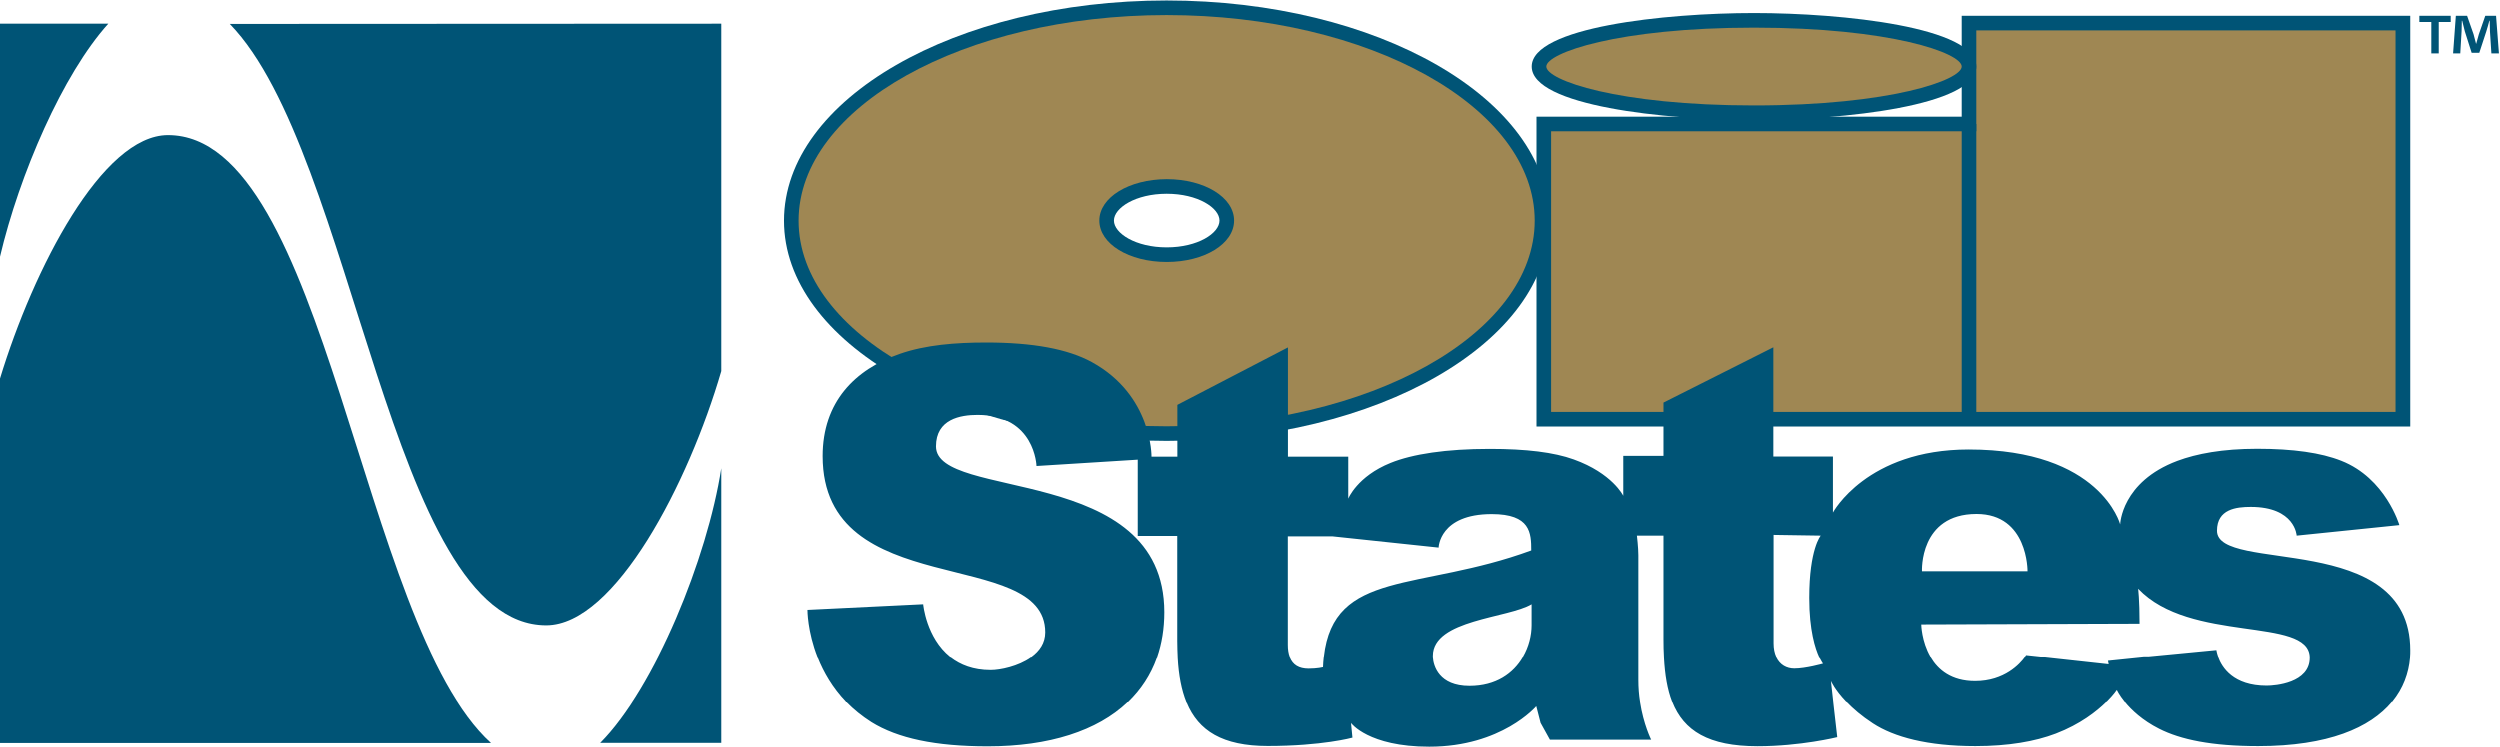
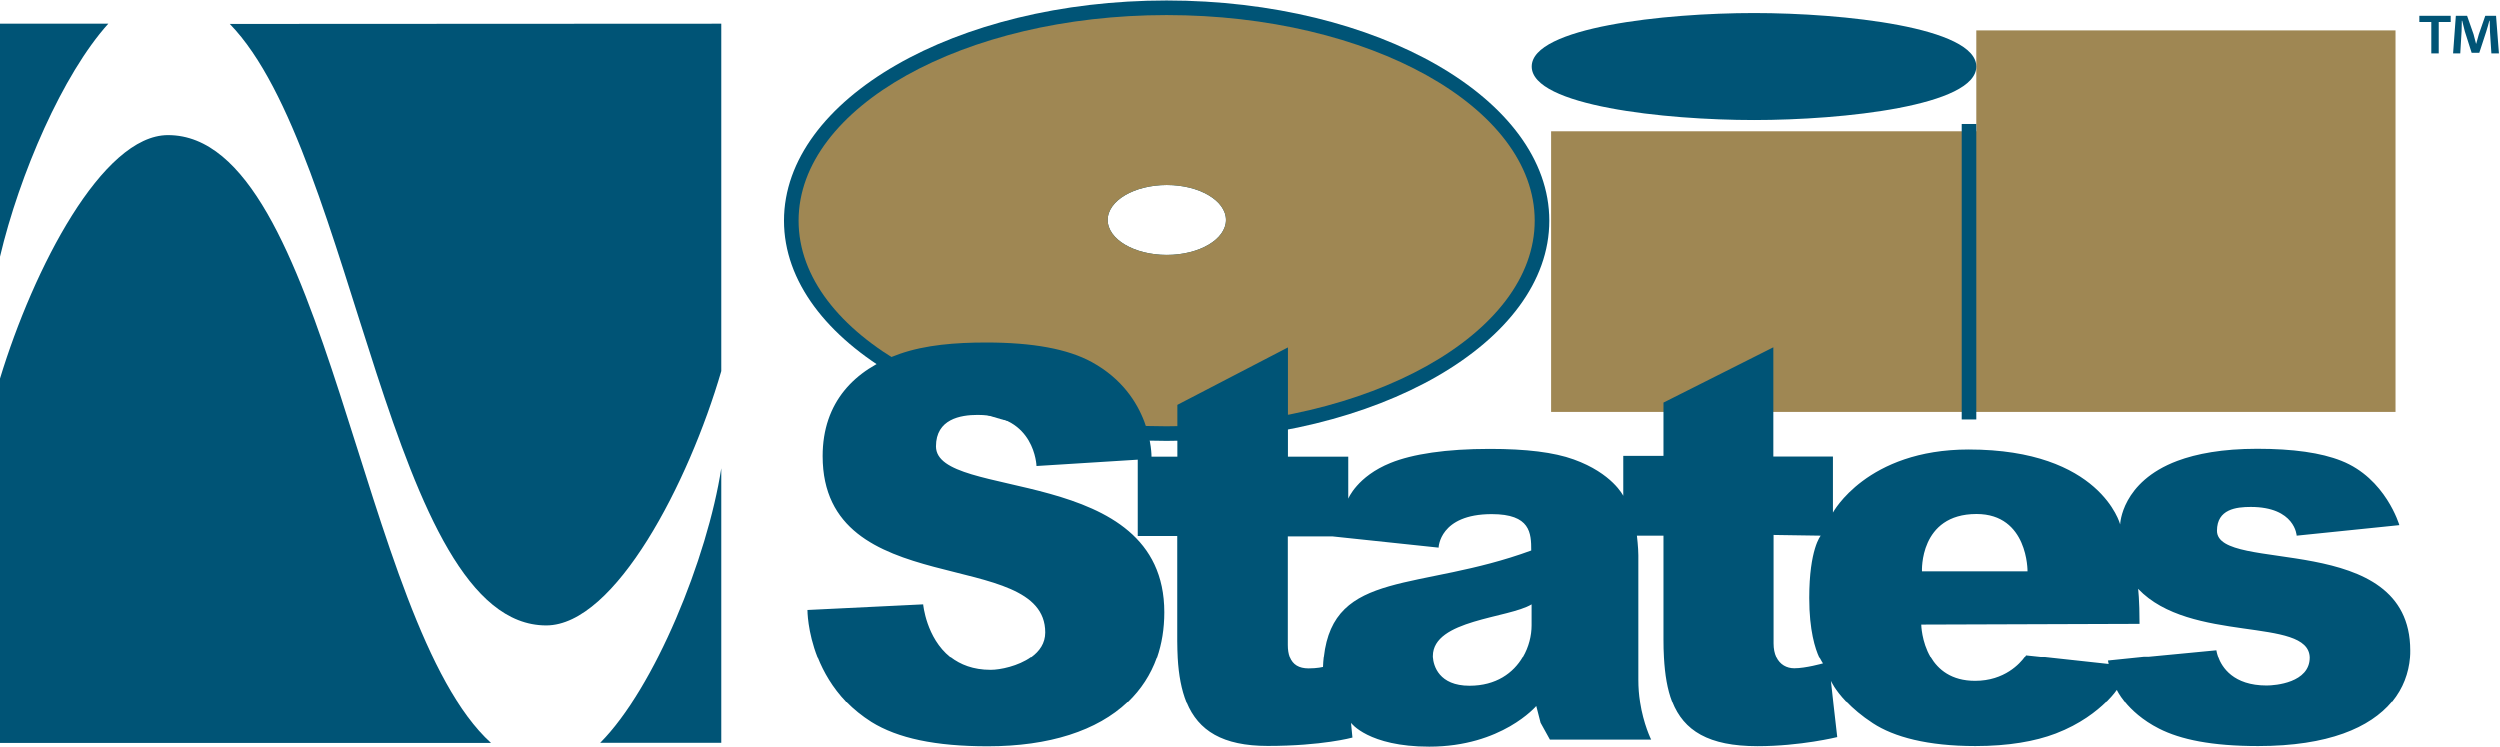
<svg xmlns="http://www.w3.org/2000/svg" width="2089px" height="624px" viewBox="0 0 2089 624" version="1.1">
  <g id="Page-1" stroke="none" stroke-width="1" fill="none" fill-rule="evenodd">
    <g id="logo">
      <path d="M974.8,0.4 C798.5,0.4 655.1,82.9 655.1,184.4 C655.1,285.8 798.5,368.4 974.8,368.4 C1151.1,368.4 1294.6,285.9 1294.6,184.4 C1294.6,82.9 1151.1,0.4 974.8,0.4 Z M975,213 C947.7,213 925.6,199.9 925.6,183.8 C925.6,167.7 947.7,154.6 975,154.6 C1002.3,154.6 1024.4,167.7 1024.4,183.8 C1024.4,199.9 1002.3,213 975,213 Z" id="Shape" fill="#005476" fill-rule="nonzero" />
      <path d="M974.8,12.6 C805.2,12.6 667.3,89.7 667.3,184.4 C667.3,279.1 805.3,356.2 974.8,356.2 C1144.4,356.2 1282.4,279.1 1282.4,184.4 C1282.4,89.6 1144.4,12.6 974.8,12.6 Z M975,213 C947.7,213 925.6,199.9 925.6,183.8 C925.6,167.7 947.7,154.6 975,154.6 C1002.3,154.6 1024.4,167.7 1024.4,183.8 C1024.4,199.9 1002.3,213 975,213 Z" id="Shape" fill="#9F8753" fill-rule="nonzero" />
      <path d="M0,214.5 C16.2,145.8 52.4,62 90.5,19.8 L0,19.8 L0,214.5 Z M192,20 C297.1,127.9 325.6,522.6 456.4,522.6 C514.1,522.6 575.7,402.9 602.7,310.1 L602.7,19.8 L192,20 Z M602.7,391.3 C591.1,466.3 547.1,574.9 501.5,620.7 L602.7,620.7 L602.7,391.3 Z M0,316.3 L0,620.8 L410.3,620.8 C300.6,521.3 273.5,112.9 140.4,112.9 C85.4,112.9 28,224.4 0,316.3 Z" id="Sine_Wave" fill="#005476" />
-       <polygon id="Path" fill="#005476" points="1283.9 97.5 1639.2 97.5 1639.2 13.2 2014 13.2 2014 356.4 1283.9 356.4" />
      <polygon id="Path" fill="#9F8753" points="1296.1 344.2 2001.7 344.2 2001.7 25.4 1651.4 25.4 1651.4 109.7 1296.1 109.7" />
      <path d="M1279.9,55.6 C1279.9,88.4 1391,100.3 1465.7,100.3 C1540.3,100.3 1651.4,88.4 1651.4,55.6 C1651.4,22.8 1540.3,10.9 1465.7,10.9 C1391,10.9 1279.9,22.8 1279.9,55.6 Z" id="Path" fill="#005476" />
-       <path d="M1292.1,55.6 C1292.1,44.3 1351.7,23.1 1465.7,23.1 C1579.6,23.1 1639.2,44.3 1639.2,55.6 C1639.2,66.9 1579.6,88.1 1465.7,88.1 C1351.7,88.1 1292.1,67 1292.1,55.6 Z" id="Path" fill="#9F8753" />
-       <path d="M918.6,184.3 C918.6,203.7 943.3,218.9 974.9,218.9 C1006.5,218.9 1031.2,203.7 1031.2,184.3 C1031.2,164.9 1006.5,149.7 974.9,149.7 C943.3,149.8 918.6,165 918.6,184.3 Z M930.8,184.3 C930.8,173.7 948.9,161.9 974.9,161.9 C1000.9,161.9 1019,173.7 1019,184.3 C1019,194.9 1000.9,206.7 974.9,206.7 C948.9,206.7 930.8,194.9 930.8,184.3 Z" id="Shape" fill="#005476" fill-rule="nonzero" />
      <rect id="Rectangle" fill="#005476" x="1639.2" y="103.6" width="12.2" height="246.9" />
      <path d="M1852.5,443.5 C1852.5,425.4 1868.7,423.6 1880.7,423.6 C1917.9,423.6 1919.1,447.6 1919.1,447.6 L2004.9,438.8 C2004.9,438.8 1993.5,399.6 1956.3,385 C1939.4,378.3 1916.1,375 1886.1,375 C1857.1,375 1835.5,379.1 1819.4,385.1 C1772.5,402.7 1771.6,438.2 1771.6,438.2 C1771.6,438.2 1755.4,375.6 1645,375.6 C1559.8,375.6 1531.6,428.3 1531.6,428.3 L1531.6,381.5 L1481.8,381.5 L1481.8,290.2 L1390,336.4 L1390,380.9 L1356.4,380.9 L1356.4,414.3 C1356.4,414.3 1347.3,395.5 1315,383.9 C1298.4,377.9 1275.3,375.1 1244.8,375.1 C1208.2,375.1 1180.3,379.4 1162,386.8 C1134,398.1 1126.6,416.7 1126.6,416.7 L1126.6,381.6 L1076.2,381.6 L1076.2,290.3 L983.8,338.3 L983.8,381.6 L962.2,381.6 C962.2,381.6 963,330.4 912.4,302.6 C892.3,291.6 863.2,286.2 824.1,286.2 C798.2,286.2 773.5,288.2 752.1,295.6 C714.1,308.7 687.4,336.1 687.4,381.1 C687.4,503.9 873.4,456 873.4,528.5 C873.4,537.5 868.6,544.2 861.9,549.1 L861.4,549.1 C850.8,556.6 835.8,559.7 827.8,559.7 C813.2,559.7 802.5,555.3 794.4,549.1 L794,549.1 C773.9,533 771.4,505 771.4,505 L674.7,509.7 C674.7,509.7 674.6,527.7 683.2,549.5 L683.4,549.5 C688.2,561.5 695.6,574.6 707.1,586.6 L707.5,586.6 C713.3,592.5 720.1,598.1 728.1,603.2 C750.1,616.9 781.7,623.6 825.3,623.6 C876.9,623.6 916.9,610.5 942.1,586.6 L942.6,586.6 C953.4,576.2 961.5,563.8 966.6,549.6 L966.8,549.6 C970.8,538.1 972.9,525.4 972.9,511.6 C972.9,387 782.1,418.6 782.1,373 C782.1,350.2 802.5,346.7 816.9,346.7 C864.9,346.7 866.1,389.4 866.1,389.4 L950.7,384.1 L950.7,447.9 L983.7,447.9 L983.7,535.7 C983.7,540.6 983.9,545.3 984.1,549.8 C984.9,564.1 987.2,576.5 991.4,586.9 L991.6,586.9 C1001.4,610.6 1021.7,623.3 1059.3,623.3 C1104.9,623.3 1130.1,616.3 1130.1,616.3 L1128.9,604 C1128.9,604 1143.3,623.9 1194.3,623.9 C1254.9,623.9 1283.7,589.9 1283.7,589.9 L1287.3,603.9 L1295.1,618 L1379.7,618 C1379.7,618 1373.3,605.3 1370.4,586.4 C1369.5,580.8 1369,574.6 1369,568.1 L1369,464 C1369,457.6 1367.8,447.6 1367.8,447.6 L1390,447.6 L1390,534.2 C1390,539.5 1390.1,544.6 1390.4,549.4 C1391.2,563.7 1393.2,576.1 1397.2,586.4 L1397.4,586.4 C1407,610.5 1427.6,623.5 1468.6,623.5 C1504.6,623.5 1535.2,615.9 1535.2,615.9 L1531.8,586.1 L1529.9,568.9 C1529.9,568.9 1533.1,576.4 1542.7,586.4 L1543.1,586.4 C1548.4,591.9 1555.5,598.1 1565,604.3 C1582.6,615.8 1610.6,623.4 1650.6,623.4 C1678.2,623.4 1700.5,619.5 1717.8,612.9 C1738.4,605 1751.9,594.2 1759.9,586.4 L1760.3,586.4 C1766.1,580.6 1768.8,576.5 1768.8,576.5 C1768.8,576.5 1770.7,580.6 1775.3,586.4 L1775.6,586.4 C1781,593 1790.1,601.7 1804.1,608.8 C1822.2,618 1848.2,623.4 1886.9,623.4 C1945.6,623.4 1980.5,607.9 1998.5,586.4 L1998.9,586.4 C2008.1,575.2 2012.7,562.4 2013.8,549.4 C2014,547.5 2014,545.5 2014,543.5 C2014,442.4 1852.5,479.8 1852.5,443.5 Z M1076.1,448.2 L1113.3,448.2 L1202.1,457.6 C1202.1,457.6 1202.7,429.6 1246.5,429.6 C1278.9,429.6 1279.5,445.4 1279.5,460 C1185.8,494.4 1114.4,475.6 1106.2,549.1 L1106.1,549.1 C1105.8,551.7 1105.6,554.4 1105.5,557.3 C1105.5,557.3 1100.7,558.5 1093.5,558.5 C1085.3,558.5 1080.3,555.3 1077.8,549.1 L1077.7,549.1 C1076.6,546.3 1076.1,542.9 1076.1,539 L1076.1,448.2 Z M1279.8,505 L1279.8,522.5 C1279.8,531.1 1277.5,540.6 1272.6,549 L1272.4,549 C1264.6,562.3 1250.2,573 1227.9,573 C1202.4,573 1197.8,556.3 1197.3,549 C1197.3,548.7 1197.3,548.4 1197.3,548.2 C1197.3,517.8 1260.6,516.7 1279.8,505 Z M1481.8,447 L1521.4,447.6 C1521.4,447.6 1511.8,458.7 1511.8,499.7 C1511.8,526.9 1516.8,542.2 1520.2,549.5 L1520.5,549.5 C1522.1,552.7 1523.3,554.3 1523.3,554.3 C1523.3,554.3 1508.9,558.4 1499.3,558.4 C1492.9,558.4 1487.3,555.3 1484.3,549 L1484.2,549 C1482.8,546 1482,542.2 1482,537.7 L1482,447 L1481.8,447 Z M1651.6,429.5 C1694.8,429.5 1694.2,477.4 1694.2,477.4 L1606,477.4 C1606,477.4 1603.6,429.5 1651.6,429.5 Z M1761.4,551.9 L1762,554.8 L1708.9,549 L1705.3,549 L1693,547.7 C1693,547.7 1692.6,548.2 1692.1,549 L1691.8,549 C1688,554.2 1675.1,568.9 1650.4,568.9 C1630.6,568.9 1619.5,559.5 1613.3,549 L1613.1,549 C1605.6,536.1 1605.4,521.9 1605.4,521.9 C1605.4,521.9 1775.8,521.3 1787.8,521.3 C1787.8,500.8 1786.6,492 1786.6,492 C1830.2,538 1928.9,515.1 1930,549.3 L1930,549.4 C1930,570.5 1901.2,572.8 1894,572.8 C1866.1,572.8 1856.6,557.5 1853.5,548.8 L1853.4,548.8 C1852.3,545.6 1852,543.4 1852,543.4 L1795.7,548.8 L1791.6,548.8 L1761.4,551.9 Z" id="States" fill="#005476" />
      <g id="TM_1_" transform="translate(2021, 13)" fill="#005476" fill-rule="nonzero">
        <path d="M26.8,0.2 L26.8,5.4 L16.8,5.4 L16.8,31.6 L10.6,31.6 L10.6,5.4 L0.6,5.4 L0.6,0.2 L26.8,0.2 Z M60.8,31.6 L59.6,13.1 C59.5,10.7 59.5,7.7 59.4,4.3 L59.1,4.3 C58.3,7.1 57.4,10.8 56.4,13.7 L50.7,31.1 L44.3,31.1 L38.6,13.2 C38,10.8 37.1,7.1 36.4,4.3 L36.1,4.3 C36.1,7.2 36,10.2 35.9,13.1 L34.8,31.6 L28.8,31.6 L31.1,0.2 L40.5,0.2 L45.9,15.6 C46.6,18 47.2,20.3 48,23.6 L48.1,23.6 C48.9,20.7 49.6,18.1 50.3,15.7 L55.7,0.2 L64.7,0.2 L67.1,31.6 L60.8,31.6 Z" id="Shape" />
      </g>
    </g>
  </g>
</svg>